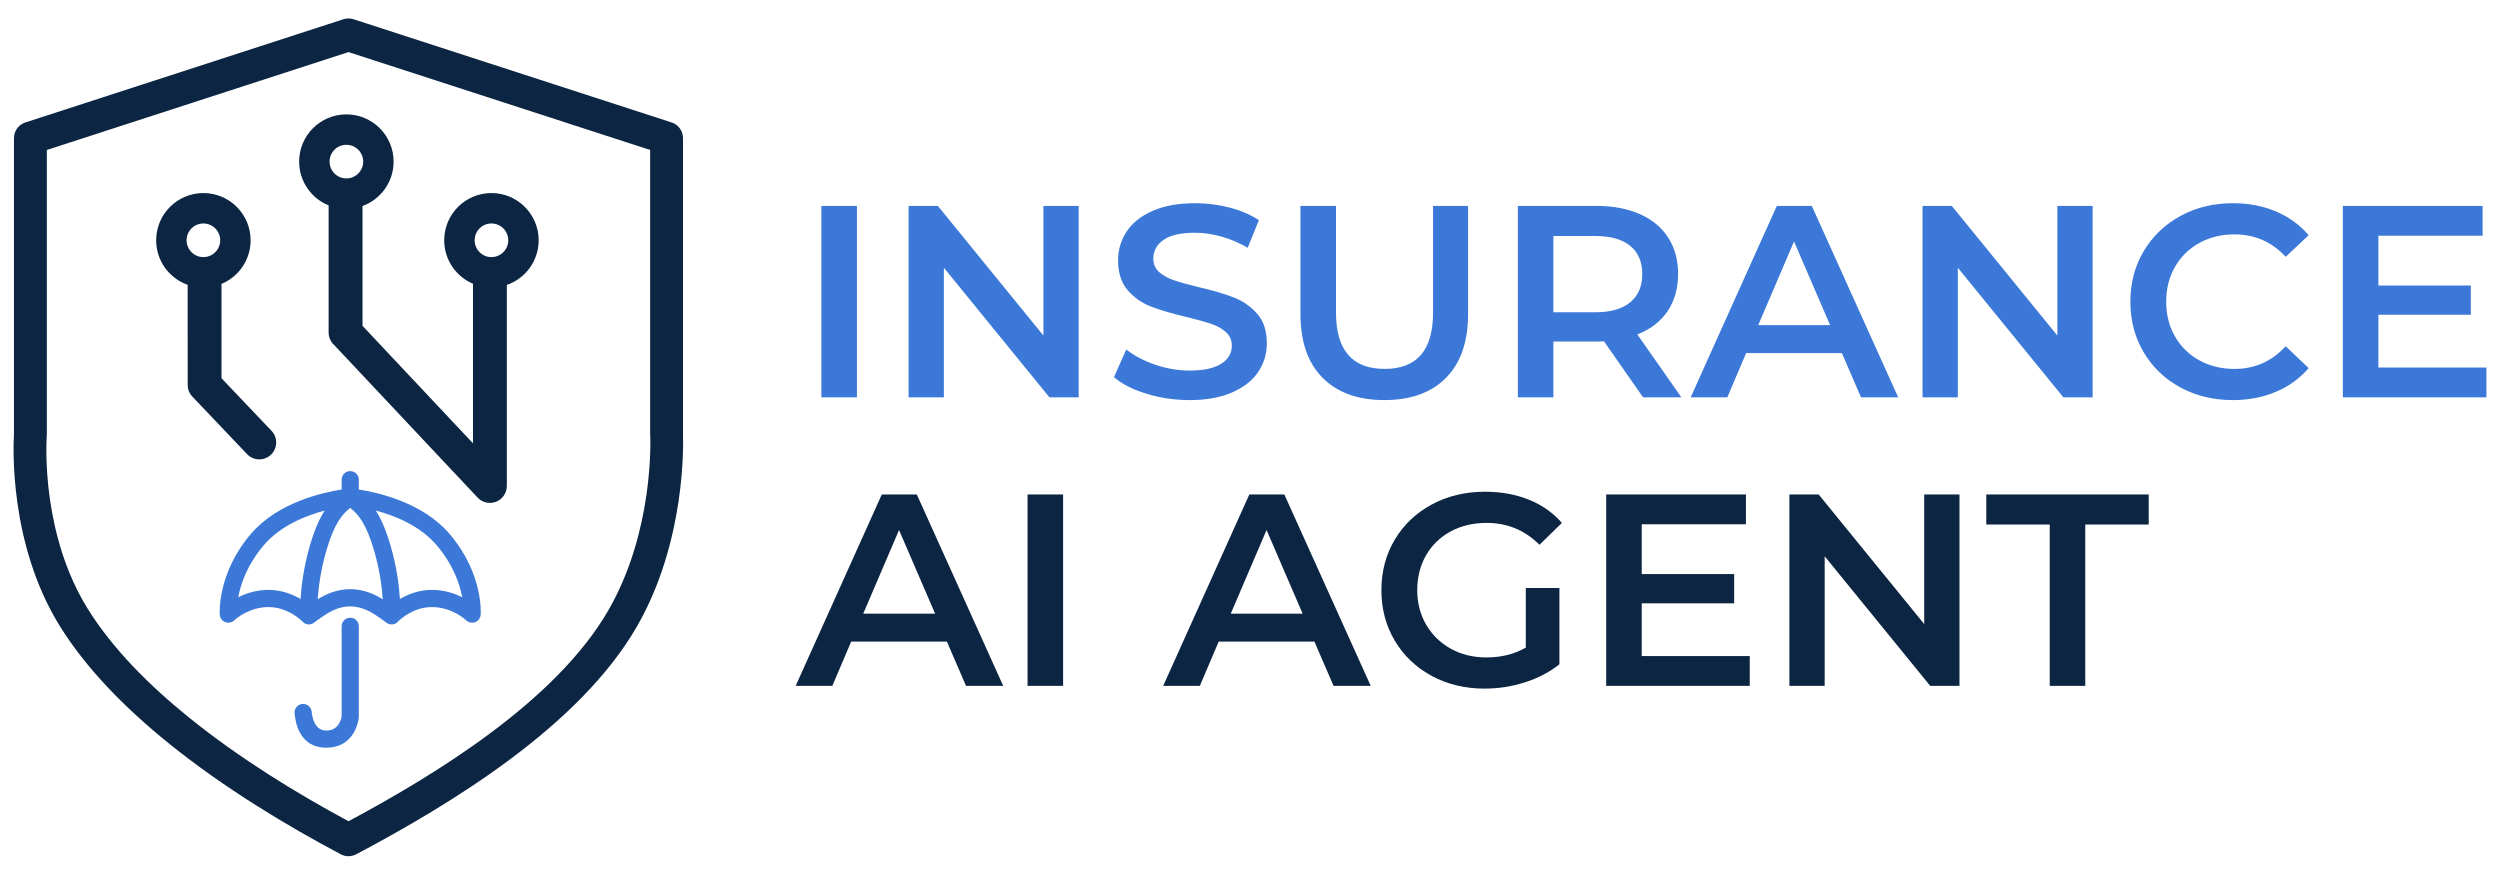
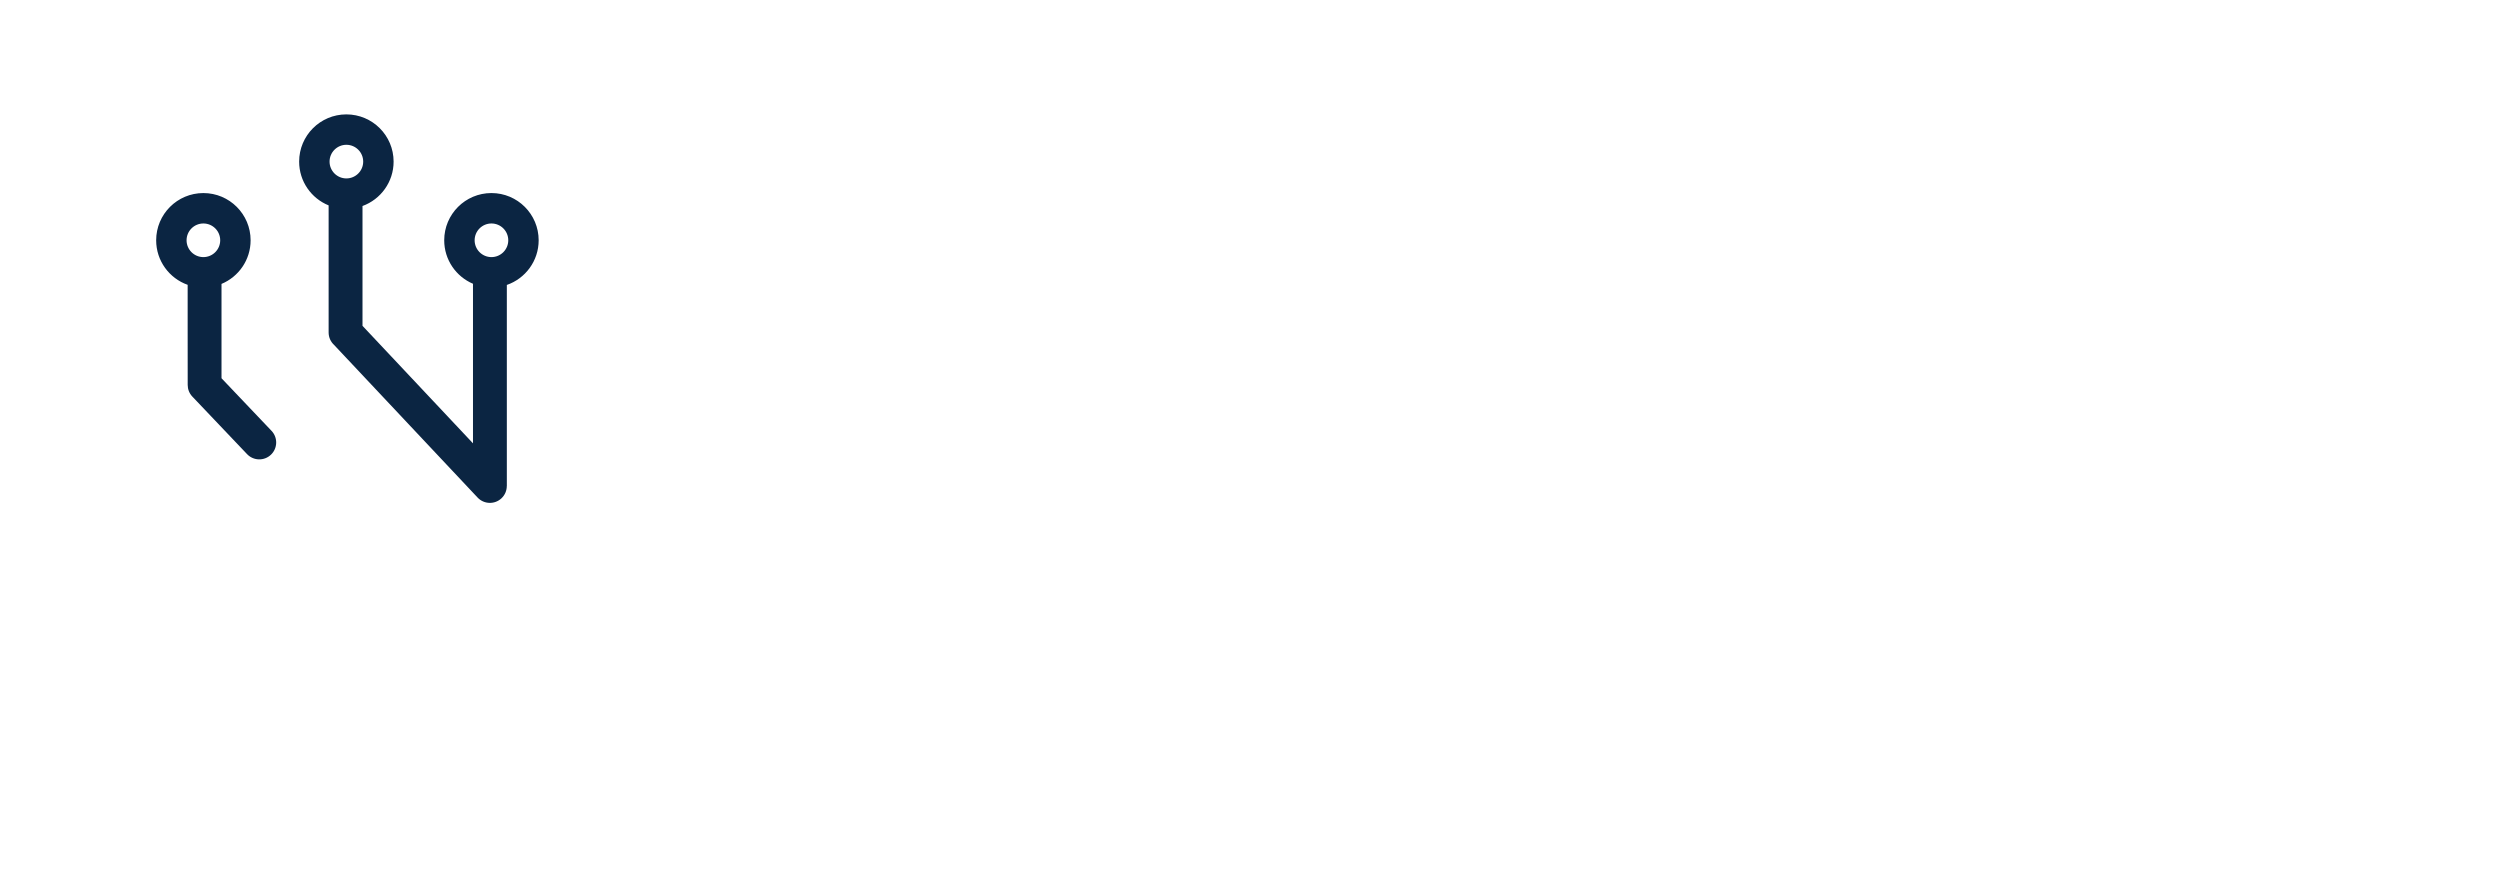
<svg xmlns="http://www.w3.org/2000/svg" xml:space="preserve" width="343px" height="120px" style="shape-rendering:geometricPrecision; text-rendering:geometricPrecision; image-rendering:optimizeQuality; fill-rule:evenodd; clip-rule:evenodd" viewBox="0 0 342.99 119.88">
  <defs>
    <style type="text/css"> .fil3 {fill:none} .fil2 {fill:#0B2542} .fil0 {fill:#0B2542;fill-rule:nonzero} .fil1 {fill:#3C78D8;fill-rule:nonzero} </style>
  </defs>
  <g id="Слой_x0020_1">
    <g id="_226402936">
-       <path id="_234248184" class="fil0" d="M47.813 112.612c6.101,-3.27 13.086,-7.336 19.464,-12.088 6.637,-4.946 12.622,-10.637 16.233,-16.933 6.232,-10.868 5.72,-23.387 5.698,-23.93 -0.001,-0.022 -0.001,-0.043 -0.002,-0.064l-0 -0.043 -0.008 0 0 -39.037 -41.386 -13.43 -41.386 13.43 0 39.037c0,0.095 -0.006,0.189 -0.017,0.281 -0.084,1.423 -0.63,13.592 5.662,23.686 3.338,5.356 8.285,10.355 13.833,14.842 7.015,5.673 14.976,10.519 21.91,14.25zm22.141 -8.477c-6.972,5.195 -14.58,9.564 -21.067,13.003 -0.638,0.347 -1.433,0.378 -2.124,0.015 -7.378,-3.911 -16.049,-9.114 -23.679,-15.284 -5.913,-4.782 -11.211,-10.152 -14.837,-15.969 -7.044,-11.3 -6.422,-24.821 -6.332,-26.345l0 -8.23176e-005 0 -40.671 0.004 0c-0,-0.949 0.604,-1.831 1.555,-2.14l43.641 -14.161c0.437,-0.142 0.921,-0.153 1.392,0l43.502 14.116c0.976,0.248 1.698,1.132 1.698,2.185l0 40.671 -0.005 0c0.045,1.199 0.417,14.591 -6.282,26.275 -3.95,6.889 -10.375,13.024 -17.466,18.307z" />
-       <path id="_234278616" class="fil1" d="M112.689 28.194l4.877 0 0 26.262 -4.877 0 0 -26.262zm35.303 0l0 26.262 -4.014 0 -14.482 -17.783 0 17.783 -4.84 0 0 -26.262 4.015 0 14.481 17.783 0 -17.783 4.84 0zm15.194 26.637c-2.026,0 -3.983,-0.288 -5.871,-0.862 -1.888,-0.575 -3.383,-1.338 -4.483,-2.288l1.688 -3.79c1.076,0.85 2.395,1.544 3.958,2.082 1.564,0.538 3.133,0.807 4.709,0.807 1.951,0 3.408,-0.313 4.371,-0.938 0.962,-0.625 1.444,-1.451 1.444,-2.476 0,-0.75 -0.268,-1.369 -0.807,-1.857 -0.537,-0.488 -1.219,-0.869 -2.045,-1.144 -0.825,-0.275 -1.951,-0.588 -3.377,-0.938 -2.001,-0.476 -3.62,-0.95 -4.858,-1.426 -1.237,-0.475 -2.301,-1.219 -3.189,-2.232 -0.888,-1.013 -1.331,-2.382 -1.331,-4.108 0,-1.451 0.394,-2.77 1.181,-3.958 0.788,-1.188 1.976,-2.132 3.564,-2.833 1.588,-0.7 3.533,-1.05 5.834,-1.05 1.6,0 3.176,0.2 4.727,0.6 1.55,0.4 2.888,0.976 4.014,1.726l-1.538 3.789c-1.15,-0.675 -2.351,-1.188 -3.601,-1.538 -1.251,-0.35 -2.464,-0.525 -3.639,-0.525 -1.926,0 -3.358,0.325 -4.296,0.975 -0.938,0.651 -1.407,1.513 -1.407,2.589 0,0.751 0.269,1.363 0.807,1.838 0.538,0.476 1.219,0.85 2.045,1.126 0.826,0.275 1.951,0.588 3.377,0.938 1.951,0.45 3.552,0.919 4.803,1.407 1.25,0.488 2.32,1.232 3.207,2.232 0.888,1 1.332,2.351 1.332,4.051 0,1.451 -0.394,2.764 -1.182,3.939 -0.788,1.175 -1.982,2.114 -3.582,2.814 -1.601,0.701 -3.552,1.05 -5.853,1.05zm26.749 0c-3.627,0 -6.453,-1.019 -8.479,-3.058 -2.026,-2.038 -3.039,-4.958 -3.039,-8.76l0 -14.819 4.877 0 0 14.631c0,5.153 2.226,7.729 6.678,7.729 4.427,0 6.641,-2.576 6.641,-7.729l0 -14.631 4.802 0 0 14.819c0,3.802 -1.007,6.722 -3.02,8.76 -2.013,2.039 -4.833,3.058 -8.46,3.058zm35.49 -0.375l-5.365 -7.691c-0.225,0.025 -0.563,0.037 -1.013,0.037l-5.927 0 0 7.654 -4.877 0 0 -26.262 10.805 0c2.276,0 4.258,0.376 5.947,1.126 1.688,0.751 2.982,1.826 3.883,3.227 0.9,1.401 1.351,3.064 1.351,4.99 0,1.975 -0.482,3.676 -1.445,5.102 -0.962,1.425 -2.344,2.488 -4.145,3.189l6.04 8.629 -5.252 0zm-0.113 -16.92c0,-1.676 -0.55,-2.964 -1.651,-3.864 -1.1,-0.9 -2.713,-1.351 -4.84,-1.351l-5.702 0 0 10.467 5.702 0c2.127,0 3.74,-0.456 4.84,-1.369 1.101,-0.913 1.651,-2.207 1.651,-3.883zm27.387 10.842l-13.13 0 -2.589 6.078 -5.028 0 11.818 -26.262 4.802 0 11.855 26.262 -5.102 0 -2.627 -6.078zm-1.613 -3.826l-4.952 -11.48 -4.914 11.48 9.867 0zm36.016 -16.358l0 26.262 -4.014 0 -14.482 -17.783 0 17.783 -4.84 0 0 -26.262 4.015 0 14.481 17.783 0 -17.783 4.84 0zm19.208 26.637c-2.651,0 -5.046,-0.581 -7.184,-1.744 -2.139,-1.163 -3.814,-2.77 -5.027,-4.821 -1.213,-2.051 -1.82,-4.364 -1.82,-6.94 0,-2.576 0.613,-4.89 1.838,-6.94 1.225,-2.051 2.907,-3.658 5.046,-4.821 2.139,-1.163 4.533,-1.744 7.185,-1.744 2.151,0 4.114,0.375 5.89,1.126 1.776,0.751 3.276,1.838 4.502,3.264l-3.151 2.964c-1.901,-2.051 -4.24,-3.076 -7.016,-3.076 -1.801,0 -3.414,0.394 -4.84,1.181 -1.426,0.788 -2.539,1.882 -3.339,3.283 -0.801,1.401 -1.201,2.989 -1.201,4.765 0,1.776 0.4,3.364 1.201,4.765 0.8,1.401 1.913,2.495 3.339,3.283 1.426,0.788 3.039,1.182 4.84,1.182 2.776,0 5.114,-1.038 7.016,-3.114l3.151 3.002c-1.225,1.425 -2.732,2.513 -4.521,3.263 -1.788,0.751 -3.758,1.126 -5.909,1.126zm34.816 -4.464l0 4.089 -19.696 0 0 -26.262 19.171 0 0 4.089 -14.294 0 0 6.829 12.681 0 0 4.014 -12.681 0 0 7.241 14.819 0z" />
-       <path id="_234277536" class="fil0" d="M129.909 87.963l-13.13 0 -2.589 6.078 -5.028 0 11.818 -26.262 4.802 0 11.855 26.262 -5.102 0 -2.627 -6.078zm-1.613 -3.826l-4.952 -11.48 -4.914 11.48 9.867 0zm12.681 -16.358l4.877 0 0 26.262 -4.877 0 0 -26.262zm39.355 20.184l-13.13 0 -2.589 6.078 -5.028 0 11.818 -26.262 4.802 0 11.855 26.262 -5.102 0 -2.627 -6.078zm-1.613 -3.826l-4.952 -11.48 -4.914 11.48 9.867 0zm30.613 -3.526l4.615 0 0 10.467c-1.351,1.076 -2.926,1.901 -4.727,2.476 -1.801,0.575 -3.652,0.862 -5.552,0.862 -2.676,0 -5.09,-0.581 -7.241,-1.744 -2.151,-1.163 -3.839,-2.77 -5.064,-4.821 -1.225,-2.051 -1.838,-4.364 -1.838,-6.94 0,-2.576 0.613,-4.89 1.838,-6.94 1.225,-2.051 2.92,-3.658 5.084,-4.821 2.163,-1.163 4.595,-1.744 7.297,-1.744 2.201,0 4.202,0.363 6.003,1.088 1.801,0.725 3.314,1.788 4.539,3.189l-3.076 3.001c-2.001,-2.001 -4.414,-3.001 -7.241,-3.001 -1.851,0 -3.495,0.388 -4.934,1.163 -1.438,0.775 -2.563,1.863 -3.376,3.264 -0.813,1.401 -1.219,3.001 -1.219,4.802 0,1.751 0.406,3.327 1.219,4.727 0.813,1.401 1.938,2.501 3.376,3.301 1.439,0.801 3.07,1.201 4.896,1.201 2.051,0 3.851,-0.45 5.402,-1.351l0 -8.178zm30.727 9.341l0 4.089 -19.696 0 0 -26.262 19.171 0 0 4.089 -14.294 0 0 6.829 12.681 0 0 4.014 -12.681 0 0 7.241 14.819 0zm28.775 -22.172l0 26.262 -4.014 0 -14.482 -17.783 0 17.783 -4.84 0 0 -26.262 4.015 0 14.481 17.783 0 -17.783 4.84 0zm12.38 4.127l-8.704 0 0 -4.127 22.285 0 0 4.127 -8.704 0 0 22.134 -4.877 0 0 -22.134z" />
      <path id="_234277200" class="fil2" d="M47.522 15.635c3.578,0 6.479,2.901 6.479,6.479 0,2.801 -1.778,5.187 -4.267,6.091l0 16.439 15.158 16.121 0 -21.892c-2.32,-0.986 -3.947,-3.286 -3.947,-5.966 0,-3.578 2.901,-6.479 6.479,-6.479 3.578,0 6.479,2.901 6.479,6.479 0,2.838 -1.826,5.25 -4.366,6.127l0 27.584 -0.006 0c-0,0.616 -0.245,1.232 -0.729,1.688 -0.932,0.877 -2.399,0.832 -3.276,-0.1l-19.696 -20.947c-0.457,-0.424 -0.743,-1.03 -0.743,-1.702l0 -17.437c-2.372,-0.962 -4.045,-3.289 -4.045,-6.006 0,-3.578 2.901,-6.479 6.479,-6.479zm-10.269 43.416c0.882,0.927 0.845,2.394 -0.082,3.276 -0.927,0.882 -2.394,0.845 -3.276,-0.082l-7.506 -7.894c-0.427,-0.449 -0.638,-1.023 -0.638,-1.597l-0.006 -8.257 0 -5.479c-2.517,-0.889 -4.32,-3.29 -4.32,-6.11 0,-3.578 2.901,-6.479 6.479,-6.479 3.578,0 6.479,2.901 6.479,6.479 0,2.697 -1.648,5.009 -3.992,5.985l0 12.942 6.862 7.216zm-9.349 -28.45c1.274,0 2.307,1.033 2.307,2.307 0,1.274 -1.033,2.307 -2.307,2.307 -1.274,0 -2.307,-1.033 -2.307,-2.307 0,-1.274 1.033,-2.307 2.307,-2.307zm39.521 0c1.274,0 2.307,1.033 2.307,2.307 0,1.274 -1.033,2.307 -2.307,2.307 -1.274,0 -2.307,-1.033 -2.307,-2.307 0,-1.274 1.033,-2.307 2.307,-2.307zm-19.903 -10.795c1.274,0 2.307,1.033 2.307,2.307 0,1.274 -1.033,2.307 -2.307,2.307 -1.274,0 -2.307,-1.033 -2.307,-2.307 0,-1.274 1.033,-2.307 2.307,-2.307z" />
-       <path id="_234254064" class="fil1" d="M46.87 65.755c0,-0.652 0.528,-1.18 1.18,-1.18 0.652,0 1.18,0.528 1.18,1.18l0 1.348c2.501,0.383 8.747,1.744 12.453,6.095 4.707,5.525 4.266,11.062 4.265,11.077l-0.002 0c-0.018,0.267 -0.126,0.53 -0.326,0.738 -0.451,0.468 -1.196,0.483 -1.665,0.032 -0.005,-0.005 -1.876,-1.815 -4.694,-1.815 -2.52,0 -4.296,1.63 -4.619,1.949 -0.403,0.496 -1.132,0.582 -1.639,0.188 -0.004,-0.003 -1.542,-1.207 -2.623,-1.694 -0.795,-0.358 -1.567,-0.538 -2.331,-0.538 -0.764,0 -1.536,0.179 -2.331,0.538 -1.08,0.487 -2.619,1.691 -2.623,1.694l-0.002 -0.002c-0.186,0.145 -0.417,0.236 -0.671,0.246 -0.377,0.016 -0.72,-0.147 -0.947,-0.413 -0.265,-0.266 -2.063,-1.968 -4.638,-1.968 -2.637,0 -4.443,1.584 -4.67,1.792 -0.196,0.199 -0.462,0.33 -0.762,0.35 -0.649,0.043 -1.211,-0.448 -1.254,-1.097 -0.001,-0.016 -0.442,-5.552 4.265,-11.077 3.706,-4.35 9.952,-5.711 12.453,-6.095l0 -1.348zm0 20.114c0,-0.652 0.528,-1.18 1.18,-1.18 0.652,0 1.18,0.528 1.18,1.18l0 12.425c0,0.069 -0.006,0.137 -0.017,0.203 -0.072,0.533 -0.679,3.997 -4.398,4.026 -3.839,0.031 -4.282,-3.671 -4.387,-4.584l-0.001 0 -0.012 -0.099c-0.079,-0.647 0.382,-1.235 1.028,-1.314 0.647,-0.079 1.235,0.382 1.314,1.028l0.012 0.099 -0.001 0 0.001 0.009c0.057,0.489 0.293,2.523 2.028,2.509 1.685,-0.013 2.02,-1.594 2.073,-1.943l0 -12.36zm-5.635 -3.751c0.107,-1.741 0.414,-4.301 1.243,-7.19 0.667,-2.325 1.368,-3.857 2.068,-4.939 -2.609,0.693 -6.064,2.068 -8.34,4.739 -2.31,2.712 -3.191,5.366 -3.52,7.156 1.074,-0.537 2.496,-1.015 4.153,-1.015 1.776,0 3.289,0.605 4.396,1.249zm3.512 -6.544c-0.762,2.655 -1.052,4.985 -1.157,6.58 0.387,-0.238 0.789,-0.463 1.161,-0.631 1.108,-0.5 2.2,-0.749 3.299,-0.749 1.099,0 2.191,0.25 3.299,0.749 0.372,0.168 0.774,0.393 1.161,0.631 -0.105,-1.596 -0.395,-3.925 -1.157,-6.58 -1.116,-3.888 -2.262,-5.126 -3.303,-5.954 -1.041,0.827 -2.187,2.066 -3.303,5.954zm10.117 6.544c1.108,-0.644 2.621,-1.249 4.397,-1.249 1.657,0 3.078,0.479 4.152,1.015 -0.33,-1.79 -1.21,-4.444 -3.52,-7.156 -2.276,-2.671 -5.731,-4.046 -8.34,-4.739 0.7,1.082 1.4,2.614 2.068,4.939 0.829,2.889 1.136,5.448 1.243,7.19z" />
    </g>
-     <polygon class="fil3" points="-0,0 342.99,0 342.99,119.88 -0,119.88 " />
  </g>
</svg>